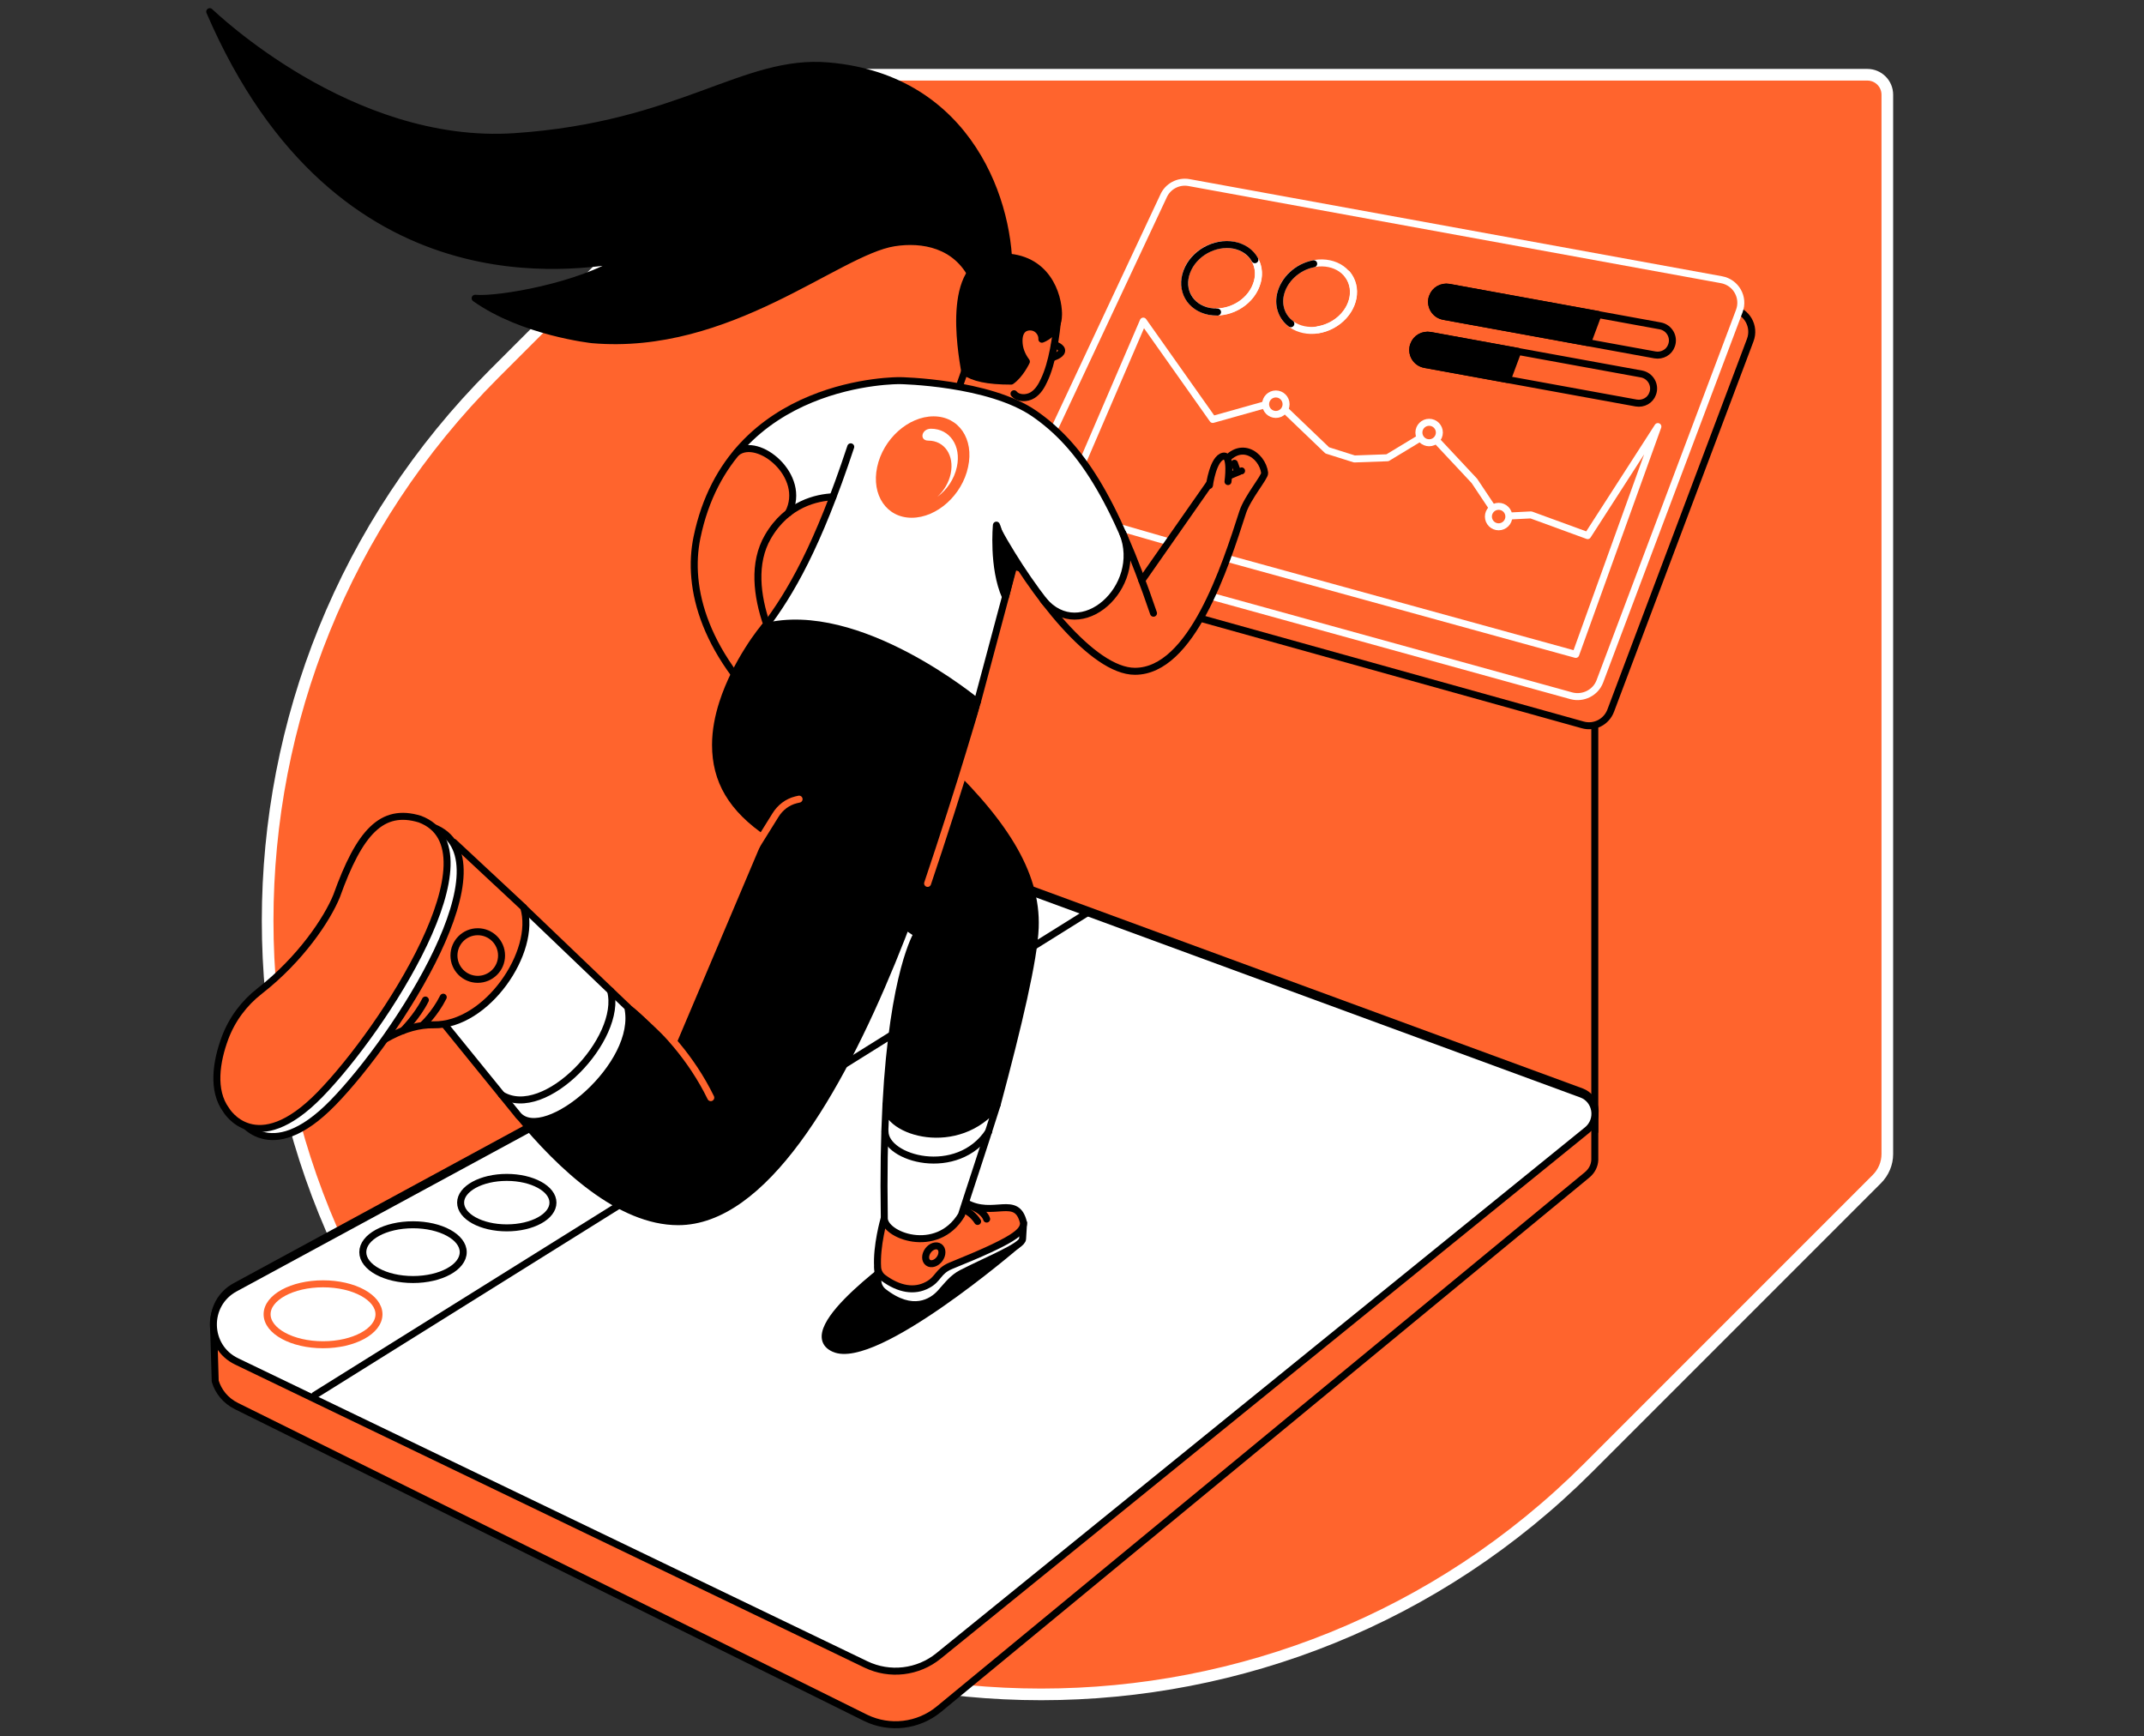
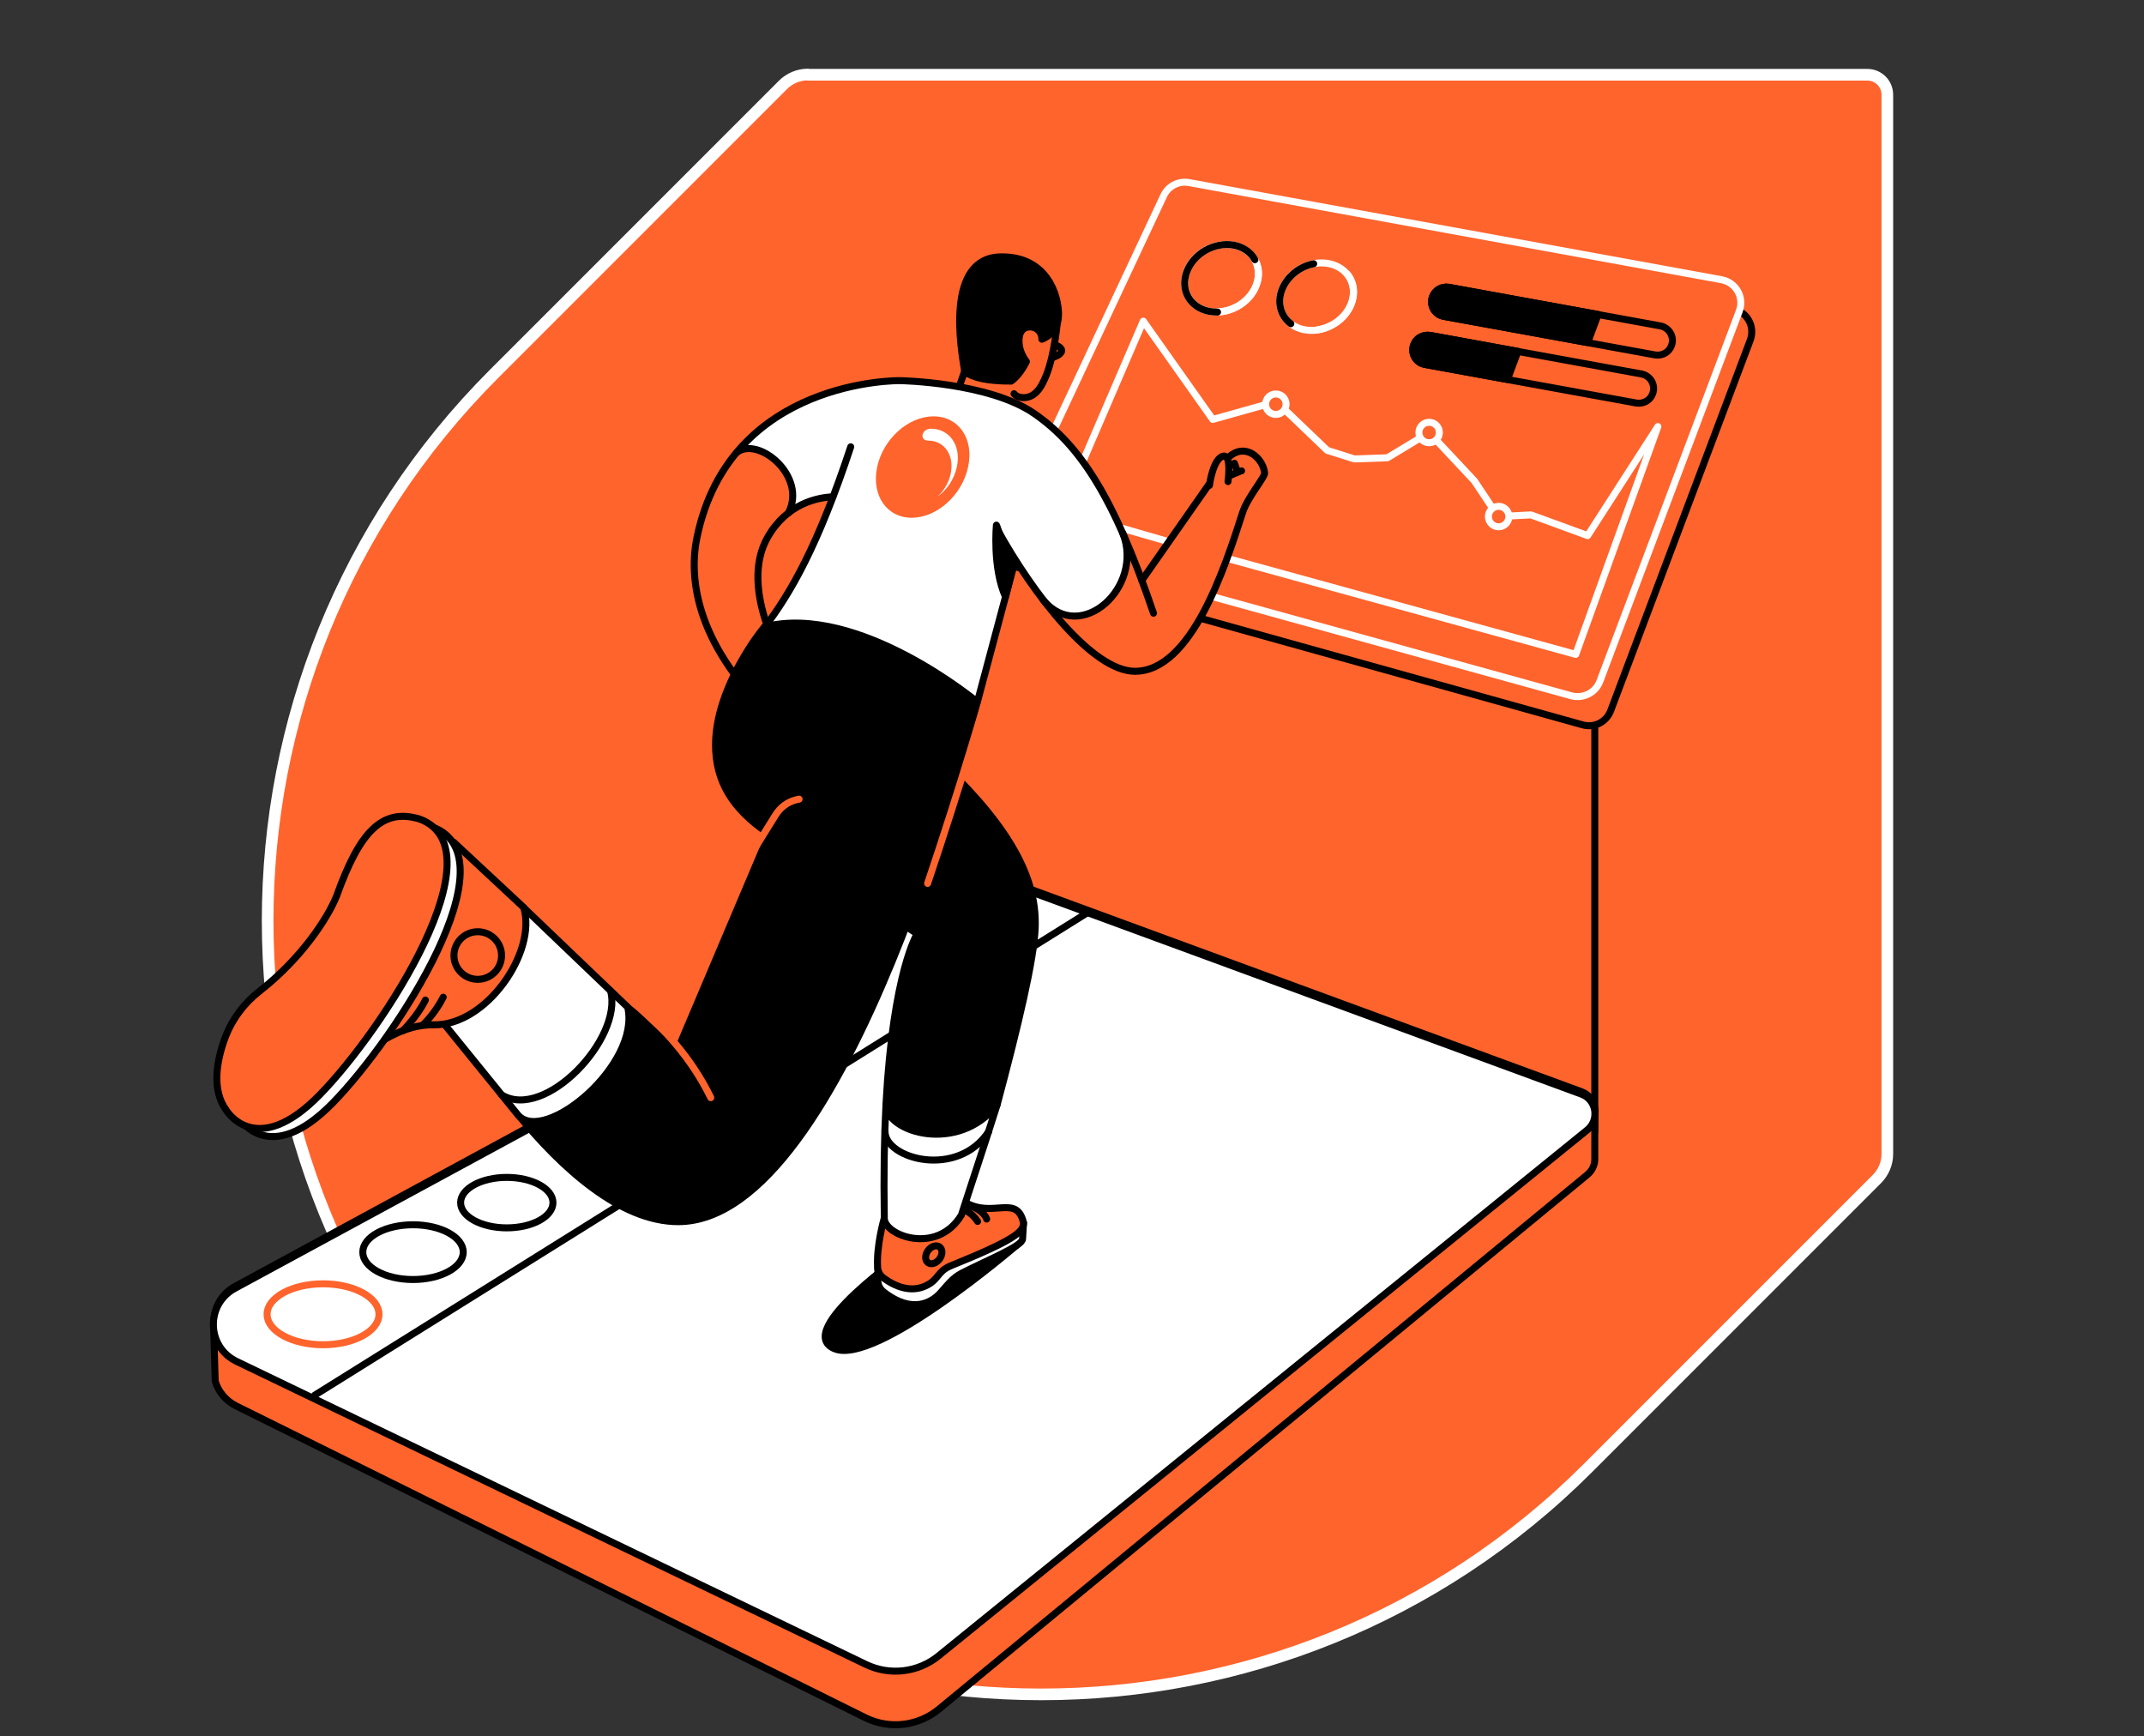
<svg xmlns="http://www.w3.org/2000/svg" width="368" height="298" viewBox="0 0 368 298" fill="none">
  <rect x="0" y="0" width="368" height="298" fill="#333333" stroke="none" />
  <path d="M138.668 12.786C137.075 12.786 135.522 13.44 134.378 14.583L84.821 64.14C32.977 115.985 32.977 200.064 84.821 251.908C136.666 303.753 220.745 303.753 272.59 251.908L322.146 202.352C323.29 201.208 323.944 199.655 323.944 198.062V16.258C323.944 14.338 322.391 12.827 320.512 12.827H138.668V12.786Z" fill="#FF642D" stroke="white" stroke-width="2" stroke-miterlimit="10" stroke-linecap="round" stroke-linejoin="round" />
  <path d="M273.733 194.18V120.479" stroke="black" stroke-width="1.2" stroke-miterlimit="10" stroke-linecap="round" stroke-linejoin="round" />
  <path d="M271.649 124.401L172.127 96.66L201.584 38.728C202.319 36.972 204.158 35.991 205.996 36.318L297.347 52.987C299.839 53.436 301.31 56.01 300.411 58.38L276.47 121.949C275.735 123.91 273.651 124.973 271.649 124.401Z" fill="#FF642D" stroke="black" stroke-width="1.2" stroke-miterlimit="10" stroke-linecap="round" stroke-linejoin="round" />
  <path d="M273.734 191.076V199.083C273.693 200.023 273.243 200.963 272.385 201.657L161.097 293.376C157.584 296.236 152.722 296.808 148.636 294.847L40.617 241.327C38.697 240.387 37.471 238.794 36.94 237.037L36.654 227.273" fill="#FF642D" />
  <path d="M273.734 191.076V199.083C273.693 200.023 273.243 200.963 272.385 201.657L161.097 293.376C157.584 296.236 152.722 296.808 148.636 294.847L40.617 241.327C38.697 240.387 37.471 238.794 36.94 237.037L36.654 227.273" stroke="black" stroke-width="1.2" stroke-miterlimit="10" stroke-linecap="round" stroke-linejoin="round" />
  <path d="M272.467 193.568L161.138 283.816C157.624 286.676 152.763 287.248 148.677 285.287L40.698 233.279C35.51 230.787 35.346 223.474 40.412 220.736L170.371 150.221L271.446 187.358C274.06 188.339 274.632 191.77 272.467 193.568Z" fill="white" stroke="black" stroke-width="1.2" stroke-miterlimit="10" stroke-linecap="round" stroke-linejoin="round" />
  <path d="M272.426 193.936L161.097 284.184C157.583 287.043 152.722 287.615 148.636 285.654L40.616 233.646C35.428 231.154 35.264 223.841 40.33 221.104L170.33 150.63L271.404 187.767C274.019 188.706 274.591 192.179 272.426 193.936Z" fill="white" stroke="black" stroke-width="1.2" stroke-miterlimit="10" stroke-linecap="round" stroke-linejoin="round" />
  <path d="M55.447 230.786C60.749 230.786 65.048 228.445 65.048 225.557C65.048 222.669 60.749 220.328 55.447 220.328C50.145 220.328 45.846 222.669 45.846 225.557C45.846 228.445 50.145 230.786 55.447 230.786Z" stroke="#FF642D" stroke-width="1.2" stroke-miterlimit="10" stroke-linecap="round" stroke-linejoin="round" />
  <path d="M70.89 219.592C75.651 219.592 79.51 217.488 79.51 214.894C79.51 212.299 75.651 210.195 70.89 210.195C66.129 210.195 62.27 212.299 62.27 214.894C62.27 217.488 66.129 219.592 70.89 219.592Z" stroke="black" stroke-width="1.2" stroke-miterlimit="10" stroke-linecap="round" stroke-linejoin="round" />
  <path d="M86.986 210.726C91.364 210.726 94.912 208.787 94.912 206.396C94.912 204.004 91.364 202.065 86.986 202.065C82.609 202.065 79.061 204.004 79.061 206.396C79.061 208.787 82.609 210.726 86.986 210.726Z" stroke="black" stroke-width="1.2" stroke-miterlimit="10" stroke-linecap="round" stroke-linejoin="round" />
  <path d="M54.017 239.447L186.591 156.676" stroke="black" stroke-width="1.2" stroke-miterlimit="10" stroke-linecap="round" stroke-linejoin="round" />
  <path d="M177.684 159.209C177.48 164.643 174.824 175.878 171.148 189.605C164.406 198.103 152.109 194.303 152.109 189.605C152.109 189.605 152.109 189.605 152.068 189.564C153.294 166.726 157.42 160.271 157.42 160.271C157.42 160.271 153.621 157.738 152.436 156.88L160.076 129.426C172.128 140.579 178.052 149.772 177.684 159.209Z" fill="black" stroke="black" stroke-width="1.2" stroke-miterlimit="10" stroke-linecap="round" stroke-linejoin="round" />
  <path d="M167.757 120.478C167.757 120.478 145.654 103.483 131.233 107.568C131.233 107.568 129.925 109.08 128.373 111.572C126.902 113.901 125.186 117.087 124.042 120.642C123.307 122.93 122.816 125.381 122.816 127.832C122.816 133.96 125.554 138.781 132.009 143.112L116.116 180.616L107.659 172.609C107.619 172.732 107.619 172.895 107.578 173.018L107.782 172.854C110.029 182.7 93.605 196.427 88.989 191.402C96.302 200.308 106.393 209.664 116.402 209.664C145.777 209.664 167.757 120.478 167.757 120.478Z" fill="black" stroke="black" stroke-width="1.2" stroke-miterlimit="10" stroke-linecap="round" stroke-linejoin="round" />
  <path d="M114.032 170.526L133.111 139.885C133.928 138.578 135.154 137.638 136.625 137.27C136.788 137.229 136.952 137.188 137.156 137.148" stroke="#FF642D" stroke-width="1.2" stroke-miterlimit="10" stroke-linecap="round" stroke-linejoin="round" />
  <path d="M102.716 168.034C102.716 168.034 115.299 174.652 121.999 188.379" stroke="#FF642D" stroke-width="1.2" stroke-miterlimit="10" stroke-linecap="round" stroke-linejoin="round" />
  <path d="M88.948 191.403C93.523 196.428 109.988 182.701 107.741 172.855L89.847 155.736L76.446 176L88.948 191.403Z" fill="white" stroke="black" stroke-width="1.2" stroke-miterlimit="10" stroke-linecap="round" stroke-linejoin="round" />
  <path d="M181.034 59.156C181.034 59.156 182.342 59.564 182.219 60.259C182.096 60.953 180.667 61.362 180.667 61.362" stroke="black" stroke-width="1.2" stroke-miterlimit="10" stroke-linecap="round" stroke-linejoin="round" />
  <path d="M174.048 67.572C174.742 68.43 176.254 68.43 177.235 67.817C178.215 67.204 178.787 66.183 179.236 65.202C180.585 62.343 181.279 58.053 181.647 53.641" stroke="black" stroke-width="1.2" stroke-miterlimit="10" stroke-linecap="round" stroke-linejoin="round" />
  <path d="M176.173 62.057C175.356 60.953 174.906 59.81 174.906 58.461C174.906 57.399 175.274 56.5 176.132 56.214C176.745 56.01 177.48 56.092 178.011 56.5C178.542 56.909 178.869 57.563 178.828 58.216C178.828 58.216 181.688 57.317 181.688 53.967C181.688 50.617 179.686 44.04 171.924 44.081C162.078 44.081 164.979 60.096 165.591 63.813C167.103 64.835 169.391 65.407 173.558 65.407C175.11 64.344 176.173 62.057 176.173 62.057Z" fill="black" stroke="black" stroke-width="1.2" stroke-miterlimit="10" stroke-linecap="round" stroke-linejoin="round" />
-   <path d="M173.149 47.635C173.149 47.798 171.597 51.638 169.595 51.638C168.247 51.638 168.573 49.922 166.939 47.635C164.12 41.956 158.36 40.894 153.457 41.67C143.693 43.222 125.145 60.34 101.653 58.298C101.653 58.298 89.806 57.031 81.553 51.189C85.679 51.557 99.611 49.065 106.433 44.652C99.938 45.306 58.307 53.804 36 2C36.449 2.368 60.104 25.369 88.376 23.449C116.851 21.529 127.637 10.048 142.181 11.315C166.572 13.399 173.68 35.256 173.149 47.635Z" fill="black" stroke="black" stroke-width="1.2" stroke-miterlimit="10" stroke-linecap="round" stroke-linejoin="round" />
  <path d="M53.649 190.504C54.629 188.461 64.475 175.673 74.444 175.878C83.514 176.041 92.216 163.335 89.887 155.736L77.876 144.542" fill="#FF642D" />
  <path d="M53.649 190.504C54.629 188.461 64.475 175.673 74.444 175.878C83.514 176.041 92.216 163.335 89.887 155.736L77.876 144.542" stroke="black" stroke-width="1.2" stroke-miterlimit="10" stroke-linecap="round" stroke-linejoin="round" />
  <path d="M86.088 187.889C93.523 192.465 106.965 178.207 104.799 170.036" stroke="black" stroke-width="1.2" stroke-miterlimit="10" stroke-linecap="round" stroke-linejoin="round" />
  <path d="M82.002 168.074C84.259 168.074 86.088 166.245 86.088 163.989C86.088 161.732 84.259 159.903 82.002 159.903C79.746 159.903 77.917 161.732 77.917 163.989C77.917 166.245 79.746 168.074 82.002 168.074Z" fill="#FF642D" stroke="black" stroke-width="1.2" stroke-miterlimit="10" stroke-linecap="round" stroke-linejoin="round" />
  <path d="M174.457 213.75C174.457 213.75 150.23 234.586 143.162 231.44C136.094 228.294 155.868 214.69 155.868 214.69L174.457 213.75Z" fill="black" stroke="black" stroke-width="1.2" stroke-miterlimit="10" stroke-linecap="round" stroke-linejoin="round" />
  <path d="M175.682 209.869L175.519 212.606C175.519 213.832 169.84 216.079 165.101 218.489C163.508 219.306 162.609 220.573 161.424 221.88C159.994 223.474 156.644 225.598 151.66 221.717C151.088 221.267 150.72 220.614 150.679 219.878V217.427" fill="white" />
  <path d="M175.682 209.869L175.519 212.606C175.519 213.832 169.84 216.079 165.101 218.489C163.508 219.306 162.609 220.573 161.424 221.88C159.994 223.474 156.644 225.598 151.66 221.717C151.088 221.267 150.72 220.614 150.679 219.878V217.427" stroke="black" stroke-width="1.2" stroke-miterlimit="10" stroke-linecap="round" stroke-linejoin="round" />
  <path d="M151.741 209.174C151.741 209.174 150.393 213.832 150.638 217.509C150.679 218.203 151.047 218.898 151.619 219.306C154.315 221.308 156.971 221.717 159.177 220.532C161.138 219.511 160.934 218.162 163.221 217.223C174.13 212.81 175.682 211.421 175.682 209.869C174.538 204.885 170.494 209.093 165.754 206.396" fill="#FF642D" />
  <path d="M151.741 209.174C151.741 209.174 150.393 213.832 150.638 217.509C150.679 218.203 151.047 218.898 151.619 219.306C154.315 221.308 156.971 221.717 159.177 220.532C161.138 219.511 160.934 218.162 163.221 217.223C174.13 212.81 175.682 211.421 175.682 209.869C174.538 204.885 170.494 209.093 165.754 206.396" stroke="black" stroke-width="1.2" stroke-miterlimit="10" stroke-linecap="round" stroke-linejoin="round" />
  <path d="M161.265 216.07C161.812 215.324 161.812 214.395 161.266 213.995C160.72 213.595 159.834 213.876 159.288 214.622C158.741 215.368 158.741 216.297 159.287 216.697C159.833 217.097 160.718 216.817 161.265 216.07Z" stroke="black" stroke-width="1.2" stroke-miterlimit="10" stroke-linecap="round" stroke-linejoin="round" />
  <path d="M167.797 209.624C167.674 209.379 166.571 207.867 165.346 207.663" stroke="black" stroke-width="1.2" stroke-miterlimit="10" stroke-linecap="round" stroke-linejoin="round" />
  <path d="M169.35 209.215C169.35 209.215 169.023 207.745 166.204 206.805" stroke="black" stroke-width="1.2" stroke-miterlimit="10" stroke-linecap="round" stroke-linejoin="round" />
  <path d="M171.147 189.604C168.778 197.122 166.367 204.271 165.019 208.52C160.77 215.547 151.578 211.952 151.782 208.97C151.66 201.493 151.782 195.079 152.068 189.604C152.109 189.604 152.109 189.645 152.109 189.645C152.109 194.303 164.447 198.102 171.147 189.604Z" fill="white" stroke="black" stroke-width="1.2" stroke-miterlimit="10" stroke-linecap="round" stroke-linejoin="round" />
  <path d="M159.217 151.61C161.669 144.378 164.855 134.369 166.408 129.221C168.736 121.582 170.003 117.251 170.003 117.251" stroke="#FF642D" stroke-width="1.2" stroke-miterlimit="10" stroke-linecap="round" stroke-linejoin="round" />
  <path d="M151.904 194.181C151.904 198.879 164.324 202.352 169.717 194.181" stroke="black" stroke-width="1.2" stroke-miterlimit="10" stroke-linecap="round" stroke-linejoin="round" />
  <path d="M165.713 63.323L164.692 66.223" stroke="black" stroke-width="1.2" stroke-miterlimit="10" stroke-linecap="round" stroke-linejoin="round" />
  <path d="M269.729 119.416L172.127 92.452L199.663 33.744C200.399 31.987 202.237 31.006 204.076 31.333L295.468 48.002C297.96 48.451 299.431 51.025 298.532 53.395L274.591 116.965C273.856 118.885 271.731 119.947 269.729 119.416Z" fill="#FF642D" stroke="white" stroke-width="1.2" stroke-miterlimit="10" stroke-linecap="round" stroke-linejoin="round" />
  <path d="M270.465 112.308L284.56 73.21L272.508 91.921L262.785 88.367L257.147 88.653L253.061 82.525L245.299 74.231L238.149 78.562L232.47 78.766L227.813 77.295L219.07 68.92L208.162 71.984L196.232 55.111L182.219 87.672L208.448 95.23L270.465 112.308Z" fill="#FF642D" stroke="white" stroke-width="1.2" stroke-miterlimit="10" stroke-linecap="round" stroke-linejoin="round" />
  <path d="M274.306 53.967L272.508 58.788L247.791 54.294C246.525 54.049 245.708 52.987 245.708 51.802C245.708 51.516 245.748 51.23 245.871 50.944C246.279 49.8 247.505 49.105 248.69 49.31L274.306 53.967Z" fill="black" stroke="black" stroke-width="1.2" stroke-miterlimit="10" stroke-linecap="round" stroke-linejoin="round" />
  <path d="M170.453 88.04C170.739 89.593 171.189 90.532 171.189 90.532C174.007 99.357 187.898 114.759 194.108 117.047C194.598 117.251 195.17 117.292 195.701 117.21C201.789 117.251 210.246 97.273 213.269 87.877C214.086 85.344 217.109 81.83 217.027 81.177C216.66 78.031 212.452 75.007 209.429 80.319L195.946 99.602L192.678 91.513" fill="#FF642D" />
  <path d="M260.537 60.299L258.739 65.12L244.563 62.546C243.296 62.301 242.479 61.239 242.479 60.054C242.479 59.768 242.52 59.482 242.642 59.196C243.051 58.052 244.277 57.358 245.502 57.562L260.537 60.299Z" fill="black" stroke="black" stroke-width="1.2" stroke-miterlimit="10" stroke-linecap="round" stroke-linejoin="round" />
  <path d="M245.299 75.988C246.269 75.988 247.055 75.201 247.055 74.231C247.055 73.261 246.269 72.474 245.299 72.474C244.329 72.474 243.542 73.261 243.542 74.231C243.542 75.201 244.329 75.988 245.299 75.988Z" fill="#FF642D" stroke="white" stroke-width="1.2" stroke-miterlimit="10" stroke-linecap="round" stroke-linejoin="round" />
  <path d="M218.988 71.126C219.958 71.126 220.745 70.339 220.745 69.369C220.745 68.399 219.958 67.612 218.988 67.612C218.018 67.612 217.231 68.399 217.231 69.369C217.231 70.339 218.018 71.126 218.988 71.126Z" fill="#FF642D" stroke="white" stroke-width="1.2" stroke-miterlimit="10" stroke-linecap="round" stroke-linejoin="round" />
  <path d="M257.228 90.41C258.199 90.41 258.985 89.623 258.985 88.653C258.985 87.683 258.199 86.896 257.228 86.896C256.258 86.896 255.472 87.683 255.472 88.653C255.472 89.623 256.258 90.41 257.228 90.41Z" fill="#FF642D" stroke="white" stroke-width="1.2" stroke-miterlimit="10" stroke-linecap="round" stroke-linejoin="round" />
  <path d="M215.393 44.571C216.088 45.797 216.251 47.349 215.638 48.902C214.658 51.598 211.839 53.436 208.979 53.518" stroke="white" stroke-width="1.2" stroke-miterlimit="10" stroke-linecap="round" stroke-linejoin="round" />
  <path d="M228.621 55.799C231.795 54.079 233.183 50.498 231.721 47.8C230.259 45.102 226.501 44.309 223.327 46.029C220.153 47.749 218.765 51.33 220.227 54.028C221.688 56.726 225.447 57.519 228.621 55.799Z" stroke="white" stroke-width="1.2" stroke-miterlimit="10" stroke-linecap="round" stroke-linejoin="round" />
  <path d="M231.245 47.022C232.143 48.125 232.552 49.596 232.225 51.189C231.653 53.927 229.161 56.092 226.26 56.582" stroke="white" stroke-width="1.2" stroke-miterlimit="10" stroke-linecap="round" stroke-linejoin="round" />
  <path d="M212.312 52.644C215.486 50.924 216.874 47.343 215.412 44.645C213.95 41.947 210.192 41.154 207.018 42.874C203.844 44.594 202.456 48.175 203.917 50.873C205.379 53.571 209.138 54.364 212.312 52.644Z" stroke="white" stroke-width="1.2" stroke-miterlimit="10" stroke-linecap="round" stroke-linejoin="round" />
  <path d="M208.979 53.559C208.488 53.559 207.998 53.518 207.549 53.437C204.24 52.783 202.524 49.76 203.708 46.614C204.893 43.468 208.488 41.466 211.798 42.079C213.432 42.406 214.698 43.305 215.393 44.571" stroke="black" stroke-width="1.2" stroke-miterlimit="10" stroke-linecap="round" stroke-linejoin="round" />
  <path d="M221.562 55.56C220.092 54.458 219.356 52.619 219.765 50.617C220.337 47.962 222.706 45.796 225.484 45.265" stroke="black" stroke-width="1.2" stroke-miterlimit="10" stroke-linecap="round" stroke-linejoin="round" />
  <path d="M69.174 176.858C69.174 176.858 71.584 174.488 73.014 171.628Z" fill="#FF642D" />
  <path d="M69.174 176.858C69.174 176.858 71.584 174.488 73.014 171.628" stroke="black" stroke-width="1.2" stroke-miterlimit="10" stroke-linecap="round" stroke-linejoin="round" />
  <path d="M72.606 175.878C72.606 175.878 74.649 173.998 76.079 171.138Z" fill="#FF642D" />
  <path d="M72.606 175.878C72.606 175.878 74.649 173.998 76.079 171.138" stroke="black" stroke-width="1.2" stroke-miterlimit="10" stroke-linecap="round" stroke-linejoin="round" />
  <path d="M247.791 54.294L284.07 60.912C285.295 61.117 286.48 60.463 286.889 59.319C287.461 57.848 286.521 56.214 284.969 55.928L248.69 49.31C247.464 49.105 246.279 49.759 245.871 50.944C245.34 52.374 246.238 54.008 247.791 54.294Z" stroke="black" stroke-width="1.2" stroke-miterlimit="10" stroke-linecap="round" stroke-linejoin="round" />
  <path d="M244.563 62.547L280.842 69.165C282.067 69.37 283.252 68.716 283.661 67.572C284.233 66.101 283.293 64.467 281.741 64.181L245.462 57.563C244.236 57.358 243.051 58.012 242.643 59.197C242.111 60.668 243.01 62.261 244.563 62.547Z" stroke="black" stroke-width="1.2" stroke-miterlimit="10" stroke-linecap="round" stroke-linejoin="round" />
  <path d="M126.452 77.622C130.088 74.721 138.668 81.708 135.318 87.999C140.261 84.036 142.957 85.262 142.957 85.262C140.343 94.699 135.971 101.359 131.232 107.609C145.654 103.524 167.756 120.52 167.756 120.52C167.756 120.52 170.248 107.895 174.211 96.374C174.211 96.374 174.416 95.966 178.746 103.115C185.16 110.796 196.395 100.787 192.678 91.513C188.224 82.279 189.736 82.77 178.787 71.943C175.028 69.247 170.371 67.163 165.468 66.469C145.245 63.486 135.808 67.082 126.452 77.622Z" fill="white" />
  <path d="M142.957 85.262C140.302 85.385 135.113 86.406 131.804 92.126C129.189 96.62 129.924 102.299 131.6 107.16C132.907 111.001 134.745 114.31 135.93 116.23" stroke="black" stroke-width="1.2" stroke-miterlimit="10" stroke-linecap="round" stroke-linejoin="round" />
  <path d="M134.501 124.768C120.651 112.634 117.873 100.786 119.629 92.248C125.267 64.875 154.478 65.324 154.478 65.324C154.478 65.324 169.717 65.57 177.561 71.003C185.324 76.396 191.166 85.18 197.989 105.239" stroke="black" stroke-width="1.2" stroke-miterlimit="10" stroke-linecap="round" stroke-linejoin="round" />
  <path d="M195.987 99.602L209.469 80.319C212.492 75.007 216.7 78.031 217.068 81.177C217.15 81.83 214.126 85.385 213.309 87.877C210.286 97.273 204.525 115.209 194.802 115.209C187.53 115.209 177.316 101.972 171.188 90.859" stroke="black" stroke-width="1.2" stroke-miterlimit="10" stroke-linecap="round" stroke-linejoin="round" />
  <path d="M210.776 82.647C210.776 82.647 211.43 78.031 210 78.276C208.202 78.603 207.589 83.301 207.589 83.301" fill="#FF642D" />
  <path d="M210.776 82.647C210.776 82.647 211.43 78.031 210 78.276C208.202 78.603 207.589 83.301 207.589 83.301" stroke="black" stroke-width="1.2" stroke-miterlimit="10" stroke-linecap="round" stroke-linejoin="round" />
  <path d="M131.273 107.61C135.645 101.849 140.343 93.842 146.022 76.683" stroke="black" stroke-width="1.2" stroke-miterlimit="10" stroke-linecap="round" stroke-linejoin="round" />
  <path d="M135.318 88.04C138.627 81.707 130.088 74.762 126.452 77.662" stroke="black" stroke-width="1.2" stroke-miterlimit="10" stroke-linecap="round" stroke-linejoin="round" />
  <path d="M192.719 91.513C196.396 100.746 185.487 110.673 179.073 102.993" stroke="black" stroke-width="1.2" stroke-miterlimit="10" stroke-linecap="round" stroke-linejoin="round" />
  <path d="M174.211 96.334L167.756 120.479C167.756 120.479 147.37 103.483 131.232 107.569" stroke="black" stroke-width="1.2" stroke-miterlimit="10" stroke-linecap="round" stroke-linejoin="round" />
  <path d="M213.105 80.809C212.982 80.809 210.98 81.667 210.98 81.667" stroke="black" stroke-width="1.2" stroke-miterlimit="10" stroke-linecap="round" stroke-linejoin="round" />
  <path d="M211.879 79.501L212.247 80.522" stroke="black" stroke-width="1.2" stroke-miterlimit="10" stroke-linecap="round" stroke-linejoin="round" />
  <path d="M160.239 71.453C155.908 71.453 151.577 75.334 150.556 80.155C149.535 84.976 152.19 88.857 156.48 88.857C160.811 88.857 165.141 84.976 166.162 80.155C167.225 75.334 164.569 71.453 160.239 71.453ZM160.892 85.262C161.995 84.24 162.853 82.851 163.18 81.299C163.834 78.153 162.118 75.62 159.34 75.62C157.746 75.62 158.155 73.577 159.789 73.577C163.017 73.577 165.019 76.519 164.242 80.114C163.793 82.239 162.526 84.077 160.892 85.262Z" fill="#FF642D" />
  <path d="M41.066 191.893C41.066 191.893 46.132 200.554 57.163 189.237C68.194 177.92 88.049 147.157 74.322 141.968C67.785 139.966 63.945 144.215 60.023 155.164C58.429 159.086 53.894 165.95 46.827 171.465C44.13 173.549 42.047 176.368 40.862 179.555C39.391 183.517 38.615 188.502 41.066 191.893Z" fill="white" stroke="black" stroke-width="1.2" stroke-miterlimit="10" stroke-linecap="round" stroke-linejoin="round" />
  <path d="M38.82 190.503C38.82 190.503 43.886 199.165 54.916 187.848C65.947 176.531 85.802 145.768 72.075 140.579C65.539 138.577 61.698 142.826 57.776 153.775C56.183 157.697 51.648 164.561 44.58 170.076C41.884 172.16 39.8 174.979 38.615 178.165C37.145 182.128 36.328 187.113 38.82 190.503Z" fill="#FF642D" stroke="black" stroke-width="1.2" stroke-miterlimit="10" stroke-linecap="round" stroke-linejoin="round" />
  <path d="M174.13 96.537C174.048 96.742 174.007 96.946 173.925 97.15C173.476 98.539 172.986 101.031 172.577 102.42C170.33 97.395 171.025 90.123 171.025 90.123C171.147 90.328 171.392 91.226 171.515 91.431C171.923 92.493 172.455 93.596 173.108 94.781C173.394 95.353 173.762 95.966 174.13 96.537Z" fill="black" stroke="black" stroke-width="1.2" stroke-miterlimit="10" stroke-linecap="round" stroke-linejoin="round" />
</svg>